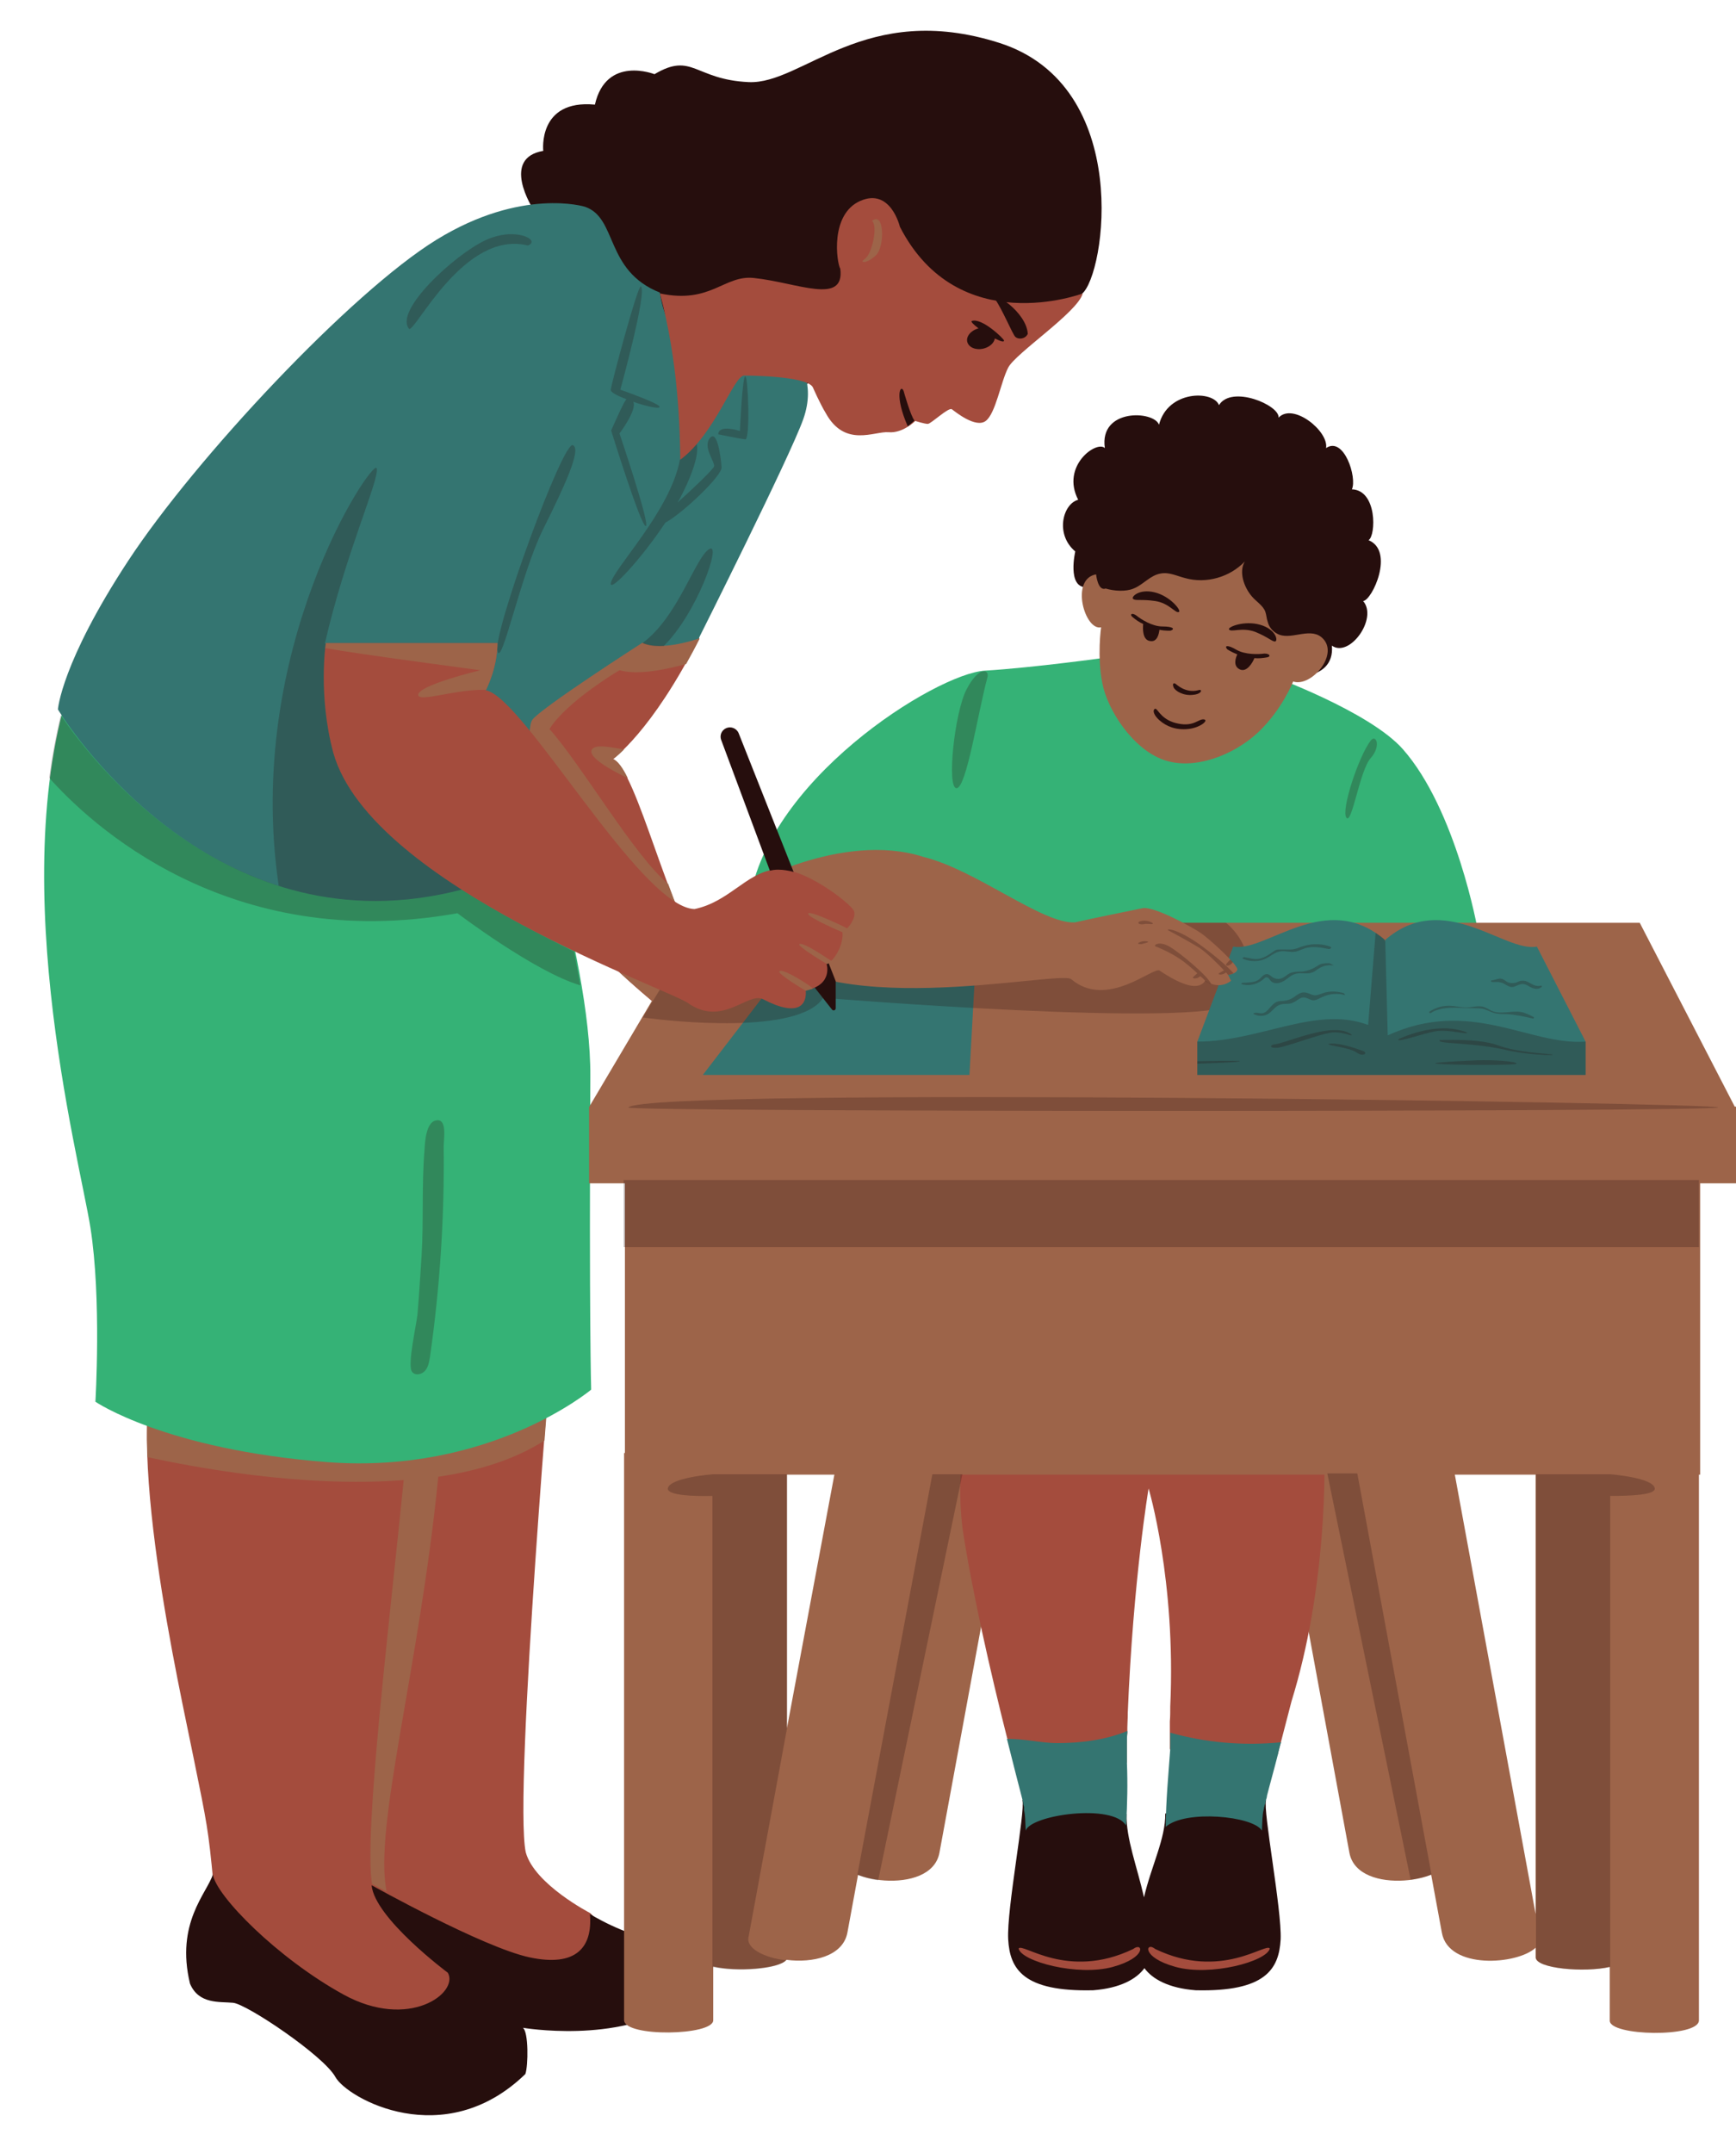
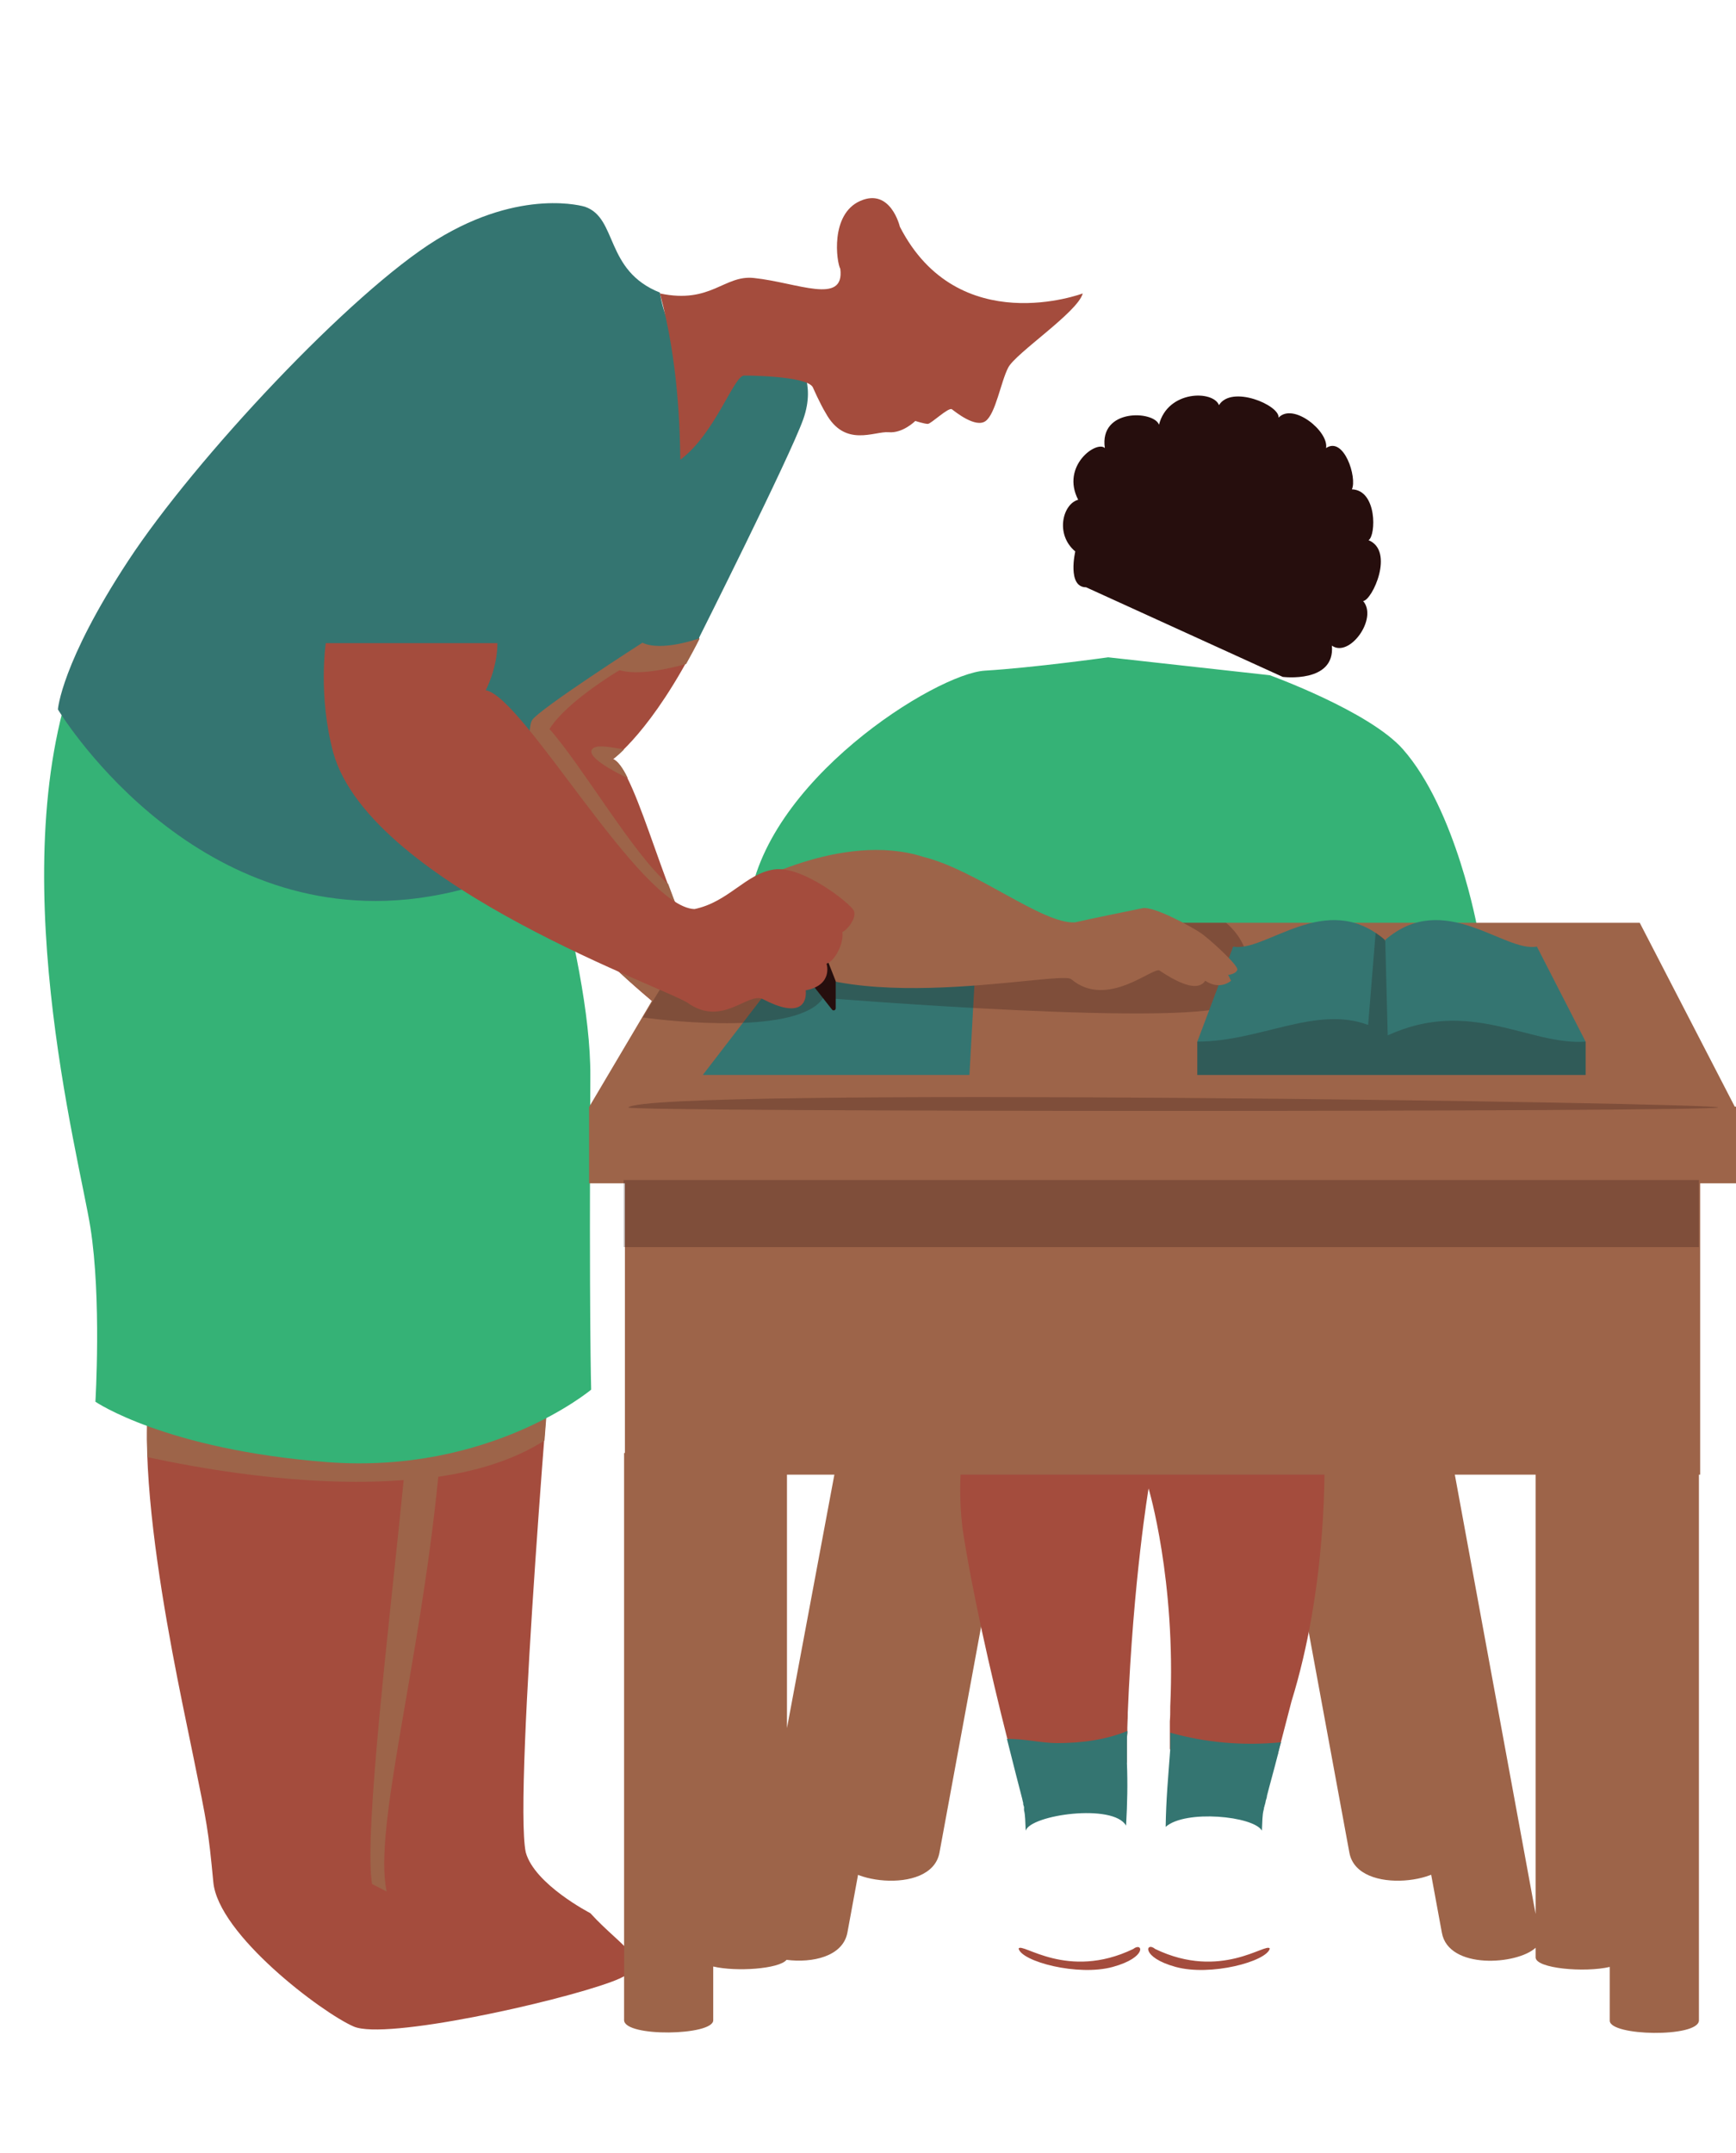
<svg xmlns="http://www.w3.org/2000/svg" fill="#000000" height="516.5" preserveAspectRatio="xMidYMid meet" version="1" viewBox="-10.6 -7.4 416.7 516.5" width="416.7" zoomAndPan="magnify">
  <g id="change1_1">
    <path d="M122.5,307.2c0,0-9.9,115.7-6.9,129.8c2.1,7.7,15.5,14.6,15.5,14.6c8,8.8,16.8,12.2,5,16.5 c-13.3,4.9-54.2,14-61.8,10.7s-32.6-22.1-33.7-34.7c-1.2-12.6-1.5-13.9-4.7-29.6c-3.1-15.7-17.5-77.8-8.1-98.5 C37.3,295.3,122.5,307.2,122.5,307.2z" fill="#a44c3d" />
  </g>
  <g id="change2_1">
    <path d="M82.8,307.6c16.3,1.1,29.9,2,39.4,3.7c-0.4,5.2-1.2,14.9-2.1,26.9c-7.2,4.6-16,7.3-25.5,8.7 c-4.5,45.6-15.6,84.3-12.4,99.5l-3.5-1.8c-2-12.2,4.2-62.7,7.6-96.9c-24.5,1.9-50.8-3.2-61.5-5.5c-0.4-10.9,0.3-20.4,3-26.4 c0.3-0.7,0.7-1.4,1.2-2C42,309.8,60.4,306.1,82.8,307.6z M191.4,437.9c-1.8,6,21.5,9.9,23.5-0.8c0,0,0,0,0,0L235.2,327l-22.6-4.2 L191.4,437.9z M336.8,437.9l-21.2-115.1L293,327l20.3,110.1c0,0,0,0,0,0C315.3,447.8,338.6,443.9,336.8,437.9z" fill="#9d6449" />
  </g>
  <g id="change3_1">
    <path d="M113.6,170.4c0,0,17.7,51.1,17.5,80.4c-0.3,58.6,0.2,75.2,0.2,75.2s-24.2,20.3-63.2,17.4 c-39-3-55.8-14.5-55.8-14.5s1.5-24.8-1.2-41.8C8.4,270-10.6,199.4,8.2,151.5S110.4,150.6,113.6,170.4z M255.4,150.3 c0,0-17.9,2.5-29.6,3.2c-11.7,0.7-53.3,26.6-56.7,56.7c0,0,31.8,11.6,47.4,10.2s127.6-4.7,127.6-4.7s-5.1-28.8-18-43.4 c-8.1-9.1-31.9-17.7-31.9-17.7" fill="#35b276" />
  </g>
  <g id="change4_1">
-     <path d="M151.9,473.4c-14.2,9.6-37,5.7-37,5.7c1.4,0.9,1.3,9.2,0.6,11.1c-19.5,18.9-42.8,5.8-45.6,0.7 c-2.8-5.1-21.4-17.6-24.6-17.8c-3.2-0.3-8.2,0.4-10.3-4.6c-3.5-14.6,4.1-21.7,5.5-26.2c0.7,5.1,15.5,20.1,31.3,28.8 c15.8,8.7,27.8-0.4,25.1-5.2c0,0-17.6-13.1-18.3-21c0,0,26.7,14.9,37.9,17.3s15.2-2.4,14.5-10.4c0,0,8.1,5.1,16.2,6.3 C153.4,458.8,152.9,471,151.9,473.4z M229.3,2.9c-32.3-10.3-47.2,10-60.2,9.4s-13.5-7.3-22.6-1.9c0,0-11.6-4.6-14.3,7.3 c-13.8-1.3-12.4,11.1-12.4,11.1c-10,1.7-3.1,13.2-1.7,15.1c1.4,1.9,7.2,33.5,36.9,42c29.7,8.5,43.9-15.4,53.9-12.1 s30.3-2.2,40.2-10.7C254.7,58.6,261.5,13.2,229.3,2.9z M293.3,424.5l-24.2,3.2c0.1,6-3.4,12.7-5.1,20.1c-1.7-7.5-4.3-14-4.2-20 l-25-3.3c0.8,2.4-3.8,26.2-3.4,33.4c0.4,7.1,3.6,12.6,20.4,12.2c6.5-0.5,10.4-2.7,12.3-5.3c1.9,2.6,5.8,4.8,12.3,5.3 c16.8,0.4,20-5.1,20.4-12.2C297.1,450.7,292.5,426.9,293.3,424.5z" fill="#260e0d" />
-   </g>
+     </g>
  <g id="change1_2">
    <path d="M157.1,145.9c-11.2,22.2-20.6,28.8-20.6,28.8c5.8,2.4,13.9,39.1,21.6,46.7l-2.5,19c0,0-43-30.7-46.7-58 C105.2,155.3,150.6,127.3,157.1,145.9z M296.1,413.5C296.1,413.4,296.1,413.4,296.1,413.5c1-3.8,2.1-8.1,3.3-12.7 c8.4-27.2,8.3-55.6,7.7-66h-85.4c0,0-3,9.5-1.3,24.2c2.1,14.3,6.8,35.1,10.8,50.8c0.3-0.1,0.4,0.2,0.7,0.4c4.6,2.9,8.4,6.9,13.3,9.1 c0.6,0.3,1.3,0.5,2,0.5c1,0,1.9-0.4,2.9-0.8c1.4-0.6,2.9-0.9,4.4-1.1c0.9-0.1,1.8-0.1,2.5-0.5c1.1-0.5,1.8-1.6,2.9-1.9 c0-0.1,0-0.2,0-0.4c0,0,0-0.1,0-0.1c0-0.1,0-0.2,0-0.3c0-0.1,0-0.1,0-0.2c0-0.1,0-0.3,0-0.4c0-0.1,0-0.1,0-0.2c0-0.2,0-0.4,0-0.7 c0-0.1,0-0.2,0-0.3c0-0.1,0-0.3,0-0.4c0-0.2,0-0.3,0-0.5c0-0.1,0-0.2,0-0.4c0-0.2,0-0.4,0-0.6c0,0,0-0.1,0-0.2c0-0.8,0-1.6,0.1-2.5 c0-0.1,0-0.2,0-0.2c0-0.3,0-0.6,0-0.9c0,0,0-0.1,0-0.1c0-1,0.1-2,0.1-3.1c0-0.1,0-0.2,0-0.4c1.3-32,5-53.9,5-53.9s6.6,22,5.2,52.3 c0,1.3,0,2.5-0.1,3.6c0,0.3,0,0.5,0,0.8c0,0.5,0,1,0,1.4c0,0,0,0.1,0,0.1c0,0.2,0,0.4,0,0.6c0,0,0,0,0,0c0,0.2,0,0.4,0,0.6 c0,0,0,0,0,0c0,0.2,0,0.4,0,0.5c0,0,0,0.1,0,0.1c0,0.1,0,0.3,0,0.4c0,0,0,0.1,0,0.1c0,0.1,0,0.2,0,0.4c0,0.1,0,0.1,0,0.2 c0,0.1,0,0.2,0,0.3c0,0.1,0,0.1,0,0.2c0,0.1,0,0.2,0,0.2c0,0.1,0,0.2,0,0.3c0,0,0,0.1,0,0.1c0,0.1,0,0.2,0,0.3 c1.2,1.9,2.9,3.9,4.8,5.1c1.4,0.8,3,1.2,4.5,1.6c1.8,0.4,3.6,0.8,5.4,0.4c1.2-0.3,2.2-0.9,3.2-1.5c1.3-0.8,2.7-1.6,4-2.4 C293.4,414.7,294.6,413.9,296.1,413.5z" fill="#a44c3d" />
  </g>
  <g id="change2_2">
    <path d="M139.2,172.4c-1.7,1.7-2.6,2.3-2.6,2.3c1.1,0.5,2.3,2.1,3.5,4.6c0,0-9.6-4.4-8.7-6.7 C132,170.9,136.5,172,139.2,172.4z M405.8,258.1L383,214H156.7l-1.7,2.9c-1.8-3.3-3.5-7.5-5.2-12.2c-8.3-7-20.4-28-28.5-37.2 c4.2-6.7,16.8-14.1,16.8-14.1c4.6,1.3,11.6-0.3,16-1.5c1-1.8,2.1-3.8,3.2-6c-5.1-14.6-34-0.6-44.6,19.2l0,0 c-0.1,0.2-0.2,0.3-0.2,0.5c-0.1,0.1-0.1,0.3-0.2,0.4c-0.1,0.2-0.2,0.5-0.3,0.7c-0.1,0.1-0.1,0.2-0.2,0.4c-0.1,0.2-0.2,0.5-0.3,0.7 c-0.1,0.1-0.1,0.2-0.2,0.4c-0.1,0.2-0.2,0.5-0.3,0.7c0,0.1-0.1,0.2-0.1,0.3c-0.1,0.3-0.2,0.5-0.3,0.8c0,0.1-0.1,0.2-0.1,0.3 c-0.1,0.3-0.2,0.5-0.3,0.8c0,0.1-0.1,0.2-0.1,0.3c-0.1,0.3-0.2,0.6-0.2,0.9c0,0.1,0,0.2-0.1,0.2c-0.1,0.3-0.2,0.6-0.2,0.9 c0,0.1,0,0.1,0,0.2c0,0,0,0,0,0c-0.7,3-0.9,6-0.5,9c2.6,18.8,23.8,39.2,36.8,50.1l-15.1,25.5v18.3h8.6v69.9h258.1v-69.9h8.6V258.1z" fill="#9d6449" />
  </g>
  <g id="change5_1">
    <path d="M158.1,250.5l22.3-29h43.3l-1.6,29H158.1z M270.3,408.3c0,0.1,0,0.2,0,0.2c0,0,0,0,0,0c0,0.2,0,0.4,0,0.6 c0,0,0,0,0,0c0,0.2,0,0.4,0,0.5c0,0,0,0.1,0,0.1c0,0.1,0,0.3,0,0.4c0,0,0,0.1,0,0.1c0,0.1,0,0.2,0,0.4c0,0.1,0,0.1,0,0.2 c0,0.1,0,0.2,0,0.3c0,0.1,0,0.1,0,0.2c0,0.1,0,0.2,0,0.2c0,0.1,0,0.2,0,0.3c0,0,0,0.1,0,0.1c0,0.1,0,0.2,0,0.3 c-0.5,6.9-1,12-1.1,18.7c4.7-4.2,21.1-2.6,23.1,0.9c0.1-2.1,0.1-3.8,0.4-4.9c0-0.1,0.1-0.3,0.1-0.5c0,0,0-0.1,0-0.1 c0-0.1,0-0.1,0.1-0.2c0,0,0-0.1,0-0.1c0-0.1,0-0.2,0.1-0.3c0,0,0-0.1,0-0.1c0-0.1,0.1-0.2,0.1-0.3c0,0,0-0.1,0-0.1 c0-0.1,0.1-0.2,0.1-0.4c0,0,0-0.1,0-0.1c0.1-0.3,0.2-0.6,0.3-1c0-0.1,0-0.1,0-0.2c0.6-2.4,1.6-5.9,2.7-10.2c0,0,0-0.1,0-0.1 c0.2-0.8,0.4-1.7,0.7-2.6C287.9,411.5,278.8,410.7,270.3,408.3z M259.7,430.6c0.3-5.4,0.4-10,0.2-15.1c0-0.1,0-0.2,0-0.4 c0,0,0-0.1,0-0.1c0-0.1,0-0.2,0-0.3c0-0.1,0-0.1,0-0.2c0-0.1,0-0.3,0-0.4c0-0.1,0-0.1,0-0.2c0-0.2,0-0.4,0-0.7c0-0.1,0-0.2,0-0.3 c0-0.1,0-0.3,0-0.4c0-0.2,0-0.3,0-0.5c0-0.1,0-0.2,0-0.4c0-0.2,0-0.4,0-0.6c0,0,0-0.1,0-0.2c0-0.8,0-1.6,0.1-2.5c0-0.1,0-0.2,0-0.2 c0-0.1,0-0.2,0-0.2c-5.4,2.2-11.2,2.9-16.9,2.9c-3.7,0-8.1-1.1-12-1c1.6,6.3,2.9,11.5,3.7,14.5c0,0,0,0,0,0c0,0.2,0.1,0.3,0.1,0.5 c0,0,0,0,0,0c0,0.1,0.1,0.2,0.1,0.4c0,0.1,0,0.1,0,0.2c0,0.1,0,0.2,0.1,0.3c0,0,0,0.1,0,0.1c0,0.1,0,0.2,0.1,0.2c0,0,0,0.1,0,0.1 c0,0.1,0,0.1,0,0.2c0,0,0,0.1,0,0.1c0,0.1,0,0.1,0,0.2c0,0,0,0.1,0,0.1c0,0.1,0,0.1,0,0.2c0.3,1.1,0.3,2.8,0.4,4.9 C236.8,428,256.6,425.2,259.7,430.6z" fill="#347571" />
  </g>
  <g id="change4_2">
    <path d="M225.1,214h58.6c7.1,6,6.7,15.4,1.6,19.4c-7.6,6-98.3-1.4-98.3-1.4 c-5.8,8.9-36.3,5.7-43.3,4.7l7.6-12.4C166.9,223.6,200.1,218,225.1,214z" fill="#260e0d" opacity="0.25" />
  </g>
  <g id="change5_2">
    <path d="M370,242.5v8h-40h-8.1h-45.1v-8l8.6-22.8c7.8,1.5,22.3-13.8,36.4-1.6l0.1,0.4v-0.4 c14.1-12.2,28.6,3.1,36.4,1.6L370,242.5z M119.5,198.2c-2.4-7.5-4.1-30.1-2.4-32.8c1.7-2.7,26.5-18.6,26.5-18.6 c4.6,2.2,13.5-1,13.5-1s21.9-43.6,25.1-52.6s-1.4-14-1.4-14s-16.5-2.4-23.9-3.1c-7.5-0.7-9.1-13.3-9.1-13.3 c-13.3-5.3-10.1-17.9-18-20.6c0,0-15.1-4.7-35.6,7.9s-57.9,52.5-74,77S3.3,162.8,3.3,162.8s30.4,50.7,83.7,45.6 C107,206.4,119.5,198.2,119.5,198.2z" fill="#347571" />
  </g>
  <g id="change4_3">
    <path d="M370,242.5v8h-40h-8.1h-45.1v-8c15.1,0,28.4-8.7,41-4l1.8-22.1c0.7,0.5,1.5,1,2.2,1.7 l0.1,0.4v-0.4c0,0,0,0,0,0l0.6,22.9C342.4,231.9,356.5,243.5,370,242.5z M140.2,258.3c-1.1,1.1,260.5,1.1,261.6,0 S145.4,253.3,140.2,258.3z M397.3,275.7H139.1v16.1h258.1V275.7z" fill="#260e0d" opacity="0.25" />
  </g>
  <g id="change2_3">
    <path d="M286.4,225.2c-0.2,1.1-2.2,1.3-2.2,1.3l0.7,1.4c0,0-2.6,2.4-6.2,0c-1.5,2.3-5.2,1.4-10.9-2.4 c-1.3-1.3-12.6,9.4-21.3,2c-3.1-2.2-61.7,11.1-76-9.9c-2.6-5-3-11.9-3-11.9s23.8-13.9,43.6-7.5c12.6,3.1,28.5,16.1,36.3,15.7 c3.8-0.9,13.4-2.8,16.2-3.4c2.8-0.6,12.2,4.7,13.8,5.8C279.1,217.3,286.6,224.1,286.4,225.2z M178.3,407.2V326H157v15.2h-17.8v136.1 c0.2,4.1,21.4,3.7,21.4,0v-12.9c5.5,1.3,15.8,0.6,17.6-1.6c6.2,0.8,13.5-0.8,14.6-6.5c0,0,0,0,0,0l20.3-110.1l-22.6-4.2L178.3,407.2 z M379.4,341.1V326h-21.4v125.8L337.8,342l-22.6,4.2l20.3,110.1c0,0,0,0,0,0c1.6,8.9,18.1,7.7,22.5,3.6v2.3c0,2.7,11.8,3.7,17.8,2.3 v12.9c0,3.7,21.1,4.1,21.4,0V341.1H379.4z" fill="#9d6449" />
  </g>
  <g id="change4_4">
    <path d="M250.1,133.5c-4.6,0-2.6-8.6-2.6-8.6c-4.9-4.1-3-11.4,0.7-12.4c-4.2-8.1,4.4-14.3,6.4-12.4 c-1.4-9.6,11.8-9,13-5.6c2.1-8.3,13-8.3,14.4-4.7c3-4.9,14.6,0,14.3,3c3.5-3.7,12.1,3.3,11.4,7.3c4.3-2.9,7.5,7.1,6.2,9.9 c6.1,0.2,5.8,11.1,4,12.2c6.3,2.6,0.9,14.4-1.3,14.6c3.6,4.2-3.3,13.7-7.5,10.7c0.8,9.1-11.8,7.5-11.8,7.5 M184.6,217.8 c-1.1,0.7-2.2,1.4-3.3,2.2l3.7,9.6l4.1,5.2c0.3,0.4,0.9,0.2,0.9-0.3v-6.5c0,0-1.9-4.8-4.2-10.7C185.5,217.4,185,217.5,184.6,217.8z" fill="#260e0d" />
  </g>
  <g id="change4_5">
-     <path d="M100.3,206c-0.1,0-0.3,0.1-0.4,0.1c2.7-0.7,5.2-1.5,7.4-2.2c0.2-0.8,0.4-1.6,0.3-2.4 c-0.1-1.7-1.1-3.3-2.1-4.8c-3-4.5-6.1-8.9-9.2-13.3c-1.8-2.5-3.6-5-5.9-7.1c-1.6-1.4-3.4-2.5-4.7-4.2c-1.4-1.8-2.1-4-3.6-5.7 c-1.1-1.2-2.6-2.1-3.7-3.4c-1.2-1.5-1.6-3.5-2.2-5.4c-0.7-2-1.6-3.9-2.9-5.6c-0.6-0.8-1.5-1.7-2.5-1.5l-3.4-3.6 c5-21.8,13.3-39.7,12.4-42c-1-2.2-31.9,43.3-23.5,100.2c-29.8-9.4-48.1-34.7-52.3-40.9c-1.2,4.9-2.1,9.9-2.8,15 c9.5,10.7,42.8,42.4,98,32.5c0,0,18.6,14.1,29.5,17.3c-0.5-2.7-1-5.4-1.5-8.1C118.8,216.7,109.2,211.7,100.3,206z M56.9,205.3 c0.4,0.1,0.7,0.2,1.1,0.3C57.6,205.5,57.3,205.4,56.9,205.3z M59.8,206.1c0.4,0.1,0.8,0.2,1.2,0.3C60.6,206.3,60.2,206.2,59.8,206.1 z M62.9,206.9c0.4,0.1,0.7,0.2,1.1,0.2C63.6,207.1,63.3,207,62.9,206.9z M95.9,267.7c0.2,16.9-0.9,33.8-3.3,50.5 c-0.2,1.2-0.4,2.4-1.2,3.3c-0.8,0.9-2.4,1.2-3.1,0.2c-1.2-1.5,1.1-11.5,1.3-13.7c0.4-4.7,0.7-9.5,1-14.2c0.5-8.4,0-17,0.7-25.4 c0.1-1.6,0.3-6.6,2.8-7C96.8,260.9,95.9,265.8,95.9,267.7z M325.1,241.9c0.3-0.1,9.1-4.5,16.4-1.6c0.6,0.7-4.3-0.8-7.4-0.3 S324.3,243,325.1,241.9z M349,243.4c4.8,1.8,12.4,2,13.1,2.2c0.7,0.3-6.4,0.1-11.7-1.2c-8.3-1.8-16.8-1.3-15.3-2.3 C335.1,242.2,344.2,241.6,349,243.4z M353.4,247.8c-0.5,0.5-19.7,0.3-19.5-0.1c0.2-0.3,9.7-0.7,9.7-0.7 C348,246.8,353.8,247.3,353.4,247.8z M309.3,240.3c-2.8,0.2-11.6,3.7-13.6,3.7s-1-0.8-0.6-0.8c3.2-0.3,14.3-5.7,18.7-2.4 C314.2,241.5,312.1,240.1,309.3,240.3z M316.7,244.8c1,0.4,0,1.5-1.7,0.3c-1.7-1.2-6.7-1.6-6.8-2 C310.6,242.4,316.7,244.8,316.7,244.8z M287,247.2c0.2,0.3-10.2,0.6-10.2,0.6v-0.6C277.1,247.2,286.8,247,287,247.2z M296.8,233.6 c-1.2,0.3-1.9,1.5-2.9,2.2c-1.1,0.7-2.6,0.7-3.7,0c0.7-0.5,1.4,0,2.2-0.1c1.4-0.2,2-2.1,3.4-2.7c0.6-0.3,1.3-0.2,1.9-0.3 c0.8-0.1,1.6-0.4,2.2-0.8c0.7-0.5,1.4-1.1,2.3-1.2c1-0.1,1.8,0.6,2.8,0.7c0.7,0,1.3-0.3,1.9-0.5c1.6-0.6,3.5-0.5,5.1,0 c0.2,0.1,0.2,0.6,0.4,0.5c-1.8-0.6-3.9-0.4-5.6,0.4c-0.7,0.3-1.4,0.8-2.2,0.8c-0.8-0.1-1.5-0.7-2.3-0.7c-1,0-1.7,1-2.7,1.3 C298.8,233.6,297.8,233.3,296.8,233.6z M292.9,227.3c-1.4,1.4-3.6,2-5.5,1.4c-0.2-0.1,0.1-0.3,0.3-0.3c1.3-0.1,2.8,0,3.9-0.8 c0.6-0.5,1.1-1.3,1.9-1.3c0.5,0,1,0.5,1.4,0.8c0.7,0.4,1.6,0.5,2.4,0.1c0.6-0.3,1.1-0.8,1.7-1.1c0.9-0.4,1.9-0.4,2.8-0.4 c1.2-0.1,2.4-0.5,3.4-1.1c0.5-0.3,1-0.7,1.6-0.8c0.5-0.1,1-0.1,1.6-0.1c0.5,0,1,0.6,1.5,0.6c-1.4-0.3-2.8-0.1-4,0.7 c-0.5,0.3-0.9,0.7-1.5,0.9c-1.2,0.5-2.6,0-3.9,0.3c-0.8,0.2-1.4,0.6-2,1.1c-0.6,0.5-1.3,0.9-2,1.1s-1.6,0.1-2.1-0.5 c-0.3-0.3-0.5-0.9-1-0.8C293.3,226.9,293.1,227.2,292.9,227.3z M287.7,222.6c-0.1-0.1,0-0.2,0.2-0.3s0.3-0.1,0.4,0 c0.9,0.1,1.7,0.4,2.6,0.4c1.6,0,3-1,4.3-1.9c0.2-0.1,0.4-0.3,0.6-0.3c0.2-0.1,0.5-0.1,0.7-0.1c0.8,0,1.6,0,2.4,0 c0.4,0,0.8,0,1.2-0.1c0.5-0.1,1-0.3,1.5-0.5c2.2-0.8,4.6-0.9,6.8-0.2c0.2,0.1,0.4,0.1,0.5,0.3c0.1,0.2-0.3,0.4-0.5,0.4 c-2-0.4-4.1-0.8-6-0.1c-0.6,0.2-1.2,0.5-1.9,0.7c-1.3,0.3-2.7-0.3-4,0c-1.1,0.2-2,1-3.1,1.6C291.7,223.4,289.5,223.4,287.7,222.6z M332.4,235.4c1.4-1,3.1-1.5,4.7-1.5c1.6,0,3.2,0.5,4.8,0.4c1.2-0.1,2.5-0.5,3.7-0.1c0.6,0.2,1.2,0.6,1.8,0.9c2.2,1,4.8-0.1,7.1,0.3 c1.1,0.2,2,0.7,3,1.2c0.3,0.2,0,0,0,0.4c-2.2-0.5-4.4-1-6.6-1.1c-0.9,0-1.7,0-2.6-0.2c-0.9-0.2-1.7-0.7-2.7-1 c-0.7-0.2-1.5-0.2-2.3-0.2c-1,0-2-0.1-3-0.1c-2.4-0.1-5-0.1-7.1,1C332.9,235.7,332.6,235.8,332.4,235.4z M347.3,228.1 c0-0.1,0-0.2,0.1-0.3c0.8,0,1.5-0.5,2.3-0.4c0.6,0.1,1,0.5,1.5,0.8c0.6,0.3,1.2,0.3,1.9,0.2c0.5-0.1,1-0.5,1.6-0.5 c0.8-0.1,1.5,0.3,2.2,0.7s1.5,0.7,2.3,0.5c0-0.1,0.3,0,0.3,0.1c0,0.1,0,0.1-0.1,0.2c-0.4,0.4-1,0.5-1.6,0.4 c-0.6-0.1-1.1-0.4-1.6-0.7c-0.5-0.3-1.1-0.5-1.6-0.4c-0.8,0.1-1.5,0.7-2.3,0.7c-1,0-1.8-1-2.8-1.1 C348.7,228,347.9,228.4,347.3,228.1z M277.5,219.3c4.8,3.5,7.2,5.9,8,6.8c-0.6,0.3-1.3,0.4-1.3,0.4s-0.2-0.2-0.5-0.6 c-0.8,0.7-2.1,0.6-1.7,0.2l1.2-0.7c-1.4-1.5-4.1-4.2-5.9-5.4c-2.6-1.6-7.3-4.1-7.3-4.1C268.8,215.3,271.6,215.1,277.5,219.3z M277.5,226.8c-0.8,0.8-2.1,0.6-1.7,0.2l1-0.9c-1.3-1.2-3-2.7-4.3-3.5c-2.3-1.6-5.6-2.9-5.6-2.9c-0.9-0.2,0.6-1.5,3.2,0 c2.6,1.5,9.5,7.3,10,9c-0.5-0.2-0.9-0.4-1.4-0.7C278.7,227.9,278.3,227.4,277.5,226.8z M283.8,223.8l0.9-1l0.6,0.6 C284.7,224.5,283.3,224.5,283.8,223.8z M266,214c0.6,0.6-1.2,0.1-1.9,0.3c-0.8,0.2-2-0.1-1.2-0.6C263.9,213.3,265.1,213.5,266,214z M264.9,218.5c0.5,0.1-0.7,0.4-1.1,0.5c-0.4,0.2-1.6,0.1-1.1-0.2C263.4,218.4,264.2,218.3,264.9,218.5z M148.7,147.6 c-1.8,0.1-3.7-0.1-5.1-0.7c8.7-6.4,12.7-20.7,16.1-22.6C162.7,122.7,156.6,139.9,148.7,147.6z M126.9,99.4c2.1,0.9-1.7,9.3-7.2,20.3 c-5.4,11-10,33.5-10.9,29C107.8,144.1,124.5,98.4,126.9,99.4z M87.6,71.5c-3.7-4.3,10.8-17.7,18.2-21.2c7.3-3.5,13.6,0,10.3,1.2 C100.8,47.7,89.1,72.3,87.6,71.5z M139.8,88.4L139.8,88.4c-2.1-0.8-3.9-1.7-3.8-2.3c0.2-1.6,6.3-24.5,7.2-24.8 c1.7,0.9-4.9,24.8-4.9,24.8s10.1,3.5,9.4,4.2c-0.4,0.4-3.4-0.3-6.3-1.3c1,1.9-3.3,7.6-3.3,7.6s7.5,22.2,6.3,22.2 c-1.2,0-8.3-22.9-8.3-22.9S139.4,88.3,139.8,88.4z M149.1,118c-5.7,8.6-13.2,16.7-13.1,14.6c0.5-3.5,14.3-17.3,16.6-29.7l4-3.9 c0,0,1.4,2.9-4,13.2c-0.2,0.3-0.4,0.7-0.6,1c3.8-3.4,8.6-8,8.8-8.7c0.3-1-2.8-4.7-1-6.8c1.7-2.1,2.6,4.2,2.8,7 C162.8,106.7,153.2,115.8,149.1,118z M168.3,98c-1.2-0.1-6.5-1.2-6.5-1.2c0.1-2.5,5.2-0.8,5.2-0.8s0.6-13.3,1.3-13.1 C169,83,169.5,98.1,168.3,98z M226.4,155.2c-2.2,8-5,26.5-7.4,26.5s-0.5-18.1,2.4-23.7S227,153,226.4,155.2z M312.6,188.8 c-1.4-1.7,2.9-14.7,5.8-18.5c1.3-1.7,2.6,1.3,0,4.2C315.8,177.4,313.9,190.5,312.6,188.8z M315.2,346.1l17.8,96.2 c-1.4,0.6-3.2,1-5,1.3l-20-97.5H315.2z M213.2,346.3h7.2l-20.2,97.4c-1.8-0.2-3.5-0.7-5-1.3L213.2,346.3z M160.5,346.3h17.8v61 l-9.2,49.9c-0.8,2.8,3.7,5.1,8.9,5.7c-1.8,2.2-12,2.9-17.6,1.6v-113c-4.5,0.1-10.8-0.1-10.7-1.8 C150.1,347.1,160.5,346.3,160.5,346.3z M386.6,349.7c0.2,1.6-6.2,1.8-10.7,1.8v113c-6.1,1.4-17.8,0.5-17.8-2.3V346.3h17.8 C375.9,346.3,386.3,347.1,386.6,349.7z" fill="#260e0d" opacity="0.25" />
-   </g>
+     </g>
  <g id="change1_3">
    <path d="M67.6,146.9c1.6,0,41.2,0,41.2,0c0,6-2.8,11.3-2.8,11.3c9.1,1.6,37.1,52.1,50.1,52.5 c8.2-1.7,12.3-8.5,19.1-9.5c6.8-1,18.2,8.1,19.1,9.8s-1.5,4.7-2.7,5.2c0.4,2.7-1.8,7-3.8,7.6c0,0,1.7,5.1-5,6.4 c0.3,3.2-1.5,6.7-10.3,2.1c-3.6-1.7-9.5,6.5-17.6,1.2c-3-3-76.4-28-85.5-60.3C65.7,159.4,67.6,146.9,67.6,146.9z M170.4,59.3 c-7.2-0.8-10.3,6.3-22.6,3.7c4.5,16.5,4.8,33.1,4.9,39.9c8.4-6.3,12.8-20.1,15.3-20.2c0,0,15,0,16.5,2.8c0,0,1.7,3.9,3.1,6.2 c4.6,8.4,11.7,4.3,15.1,4.6s6.4-2.7,6.4-2.7s2.2,0.7,3,0.7s5-4.1,5.8-3.5c0.8,0.6,5.7,4.6,8.1,2.8c2.4-1.8,3.6-9.3,5.4-12.8 s16.7-13.3,17.9-17.8c0,0-29.9,11.3-43.9-16c0,0-2.2-9.4-9.5-6.2c-7.3,3.2-5.7,14.7-4.8,16.3C192.2,65.9,180.8,60.4,170.4,59.3z M256.5,464.5c8.4-2.3,7.2-6.1,4.9-4.3c-15.8,7.6-26.7-1.7-27.5-0.1C234.6,463.2,248.1,466.8,256.5,464.5z M294.2,460.1 c-0.8-1.6-11.7,7.7-27.5,0.1c-2.3-1.9-3.5,2,4.9,4.3C280,466.8,293.4,463.2,294.2,460.1z" fill="#a44c3d" />
  </g>
  <g id="change2_4">
-     <path d="M184.5,229.8c-0.4,0.1-1.2,0.4-1.7,0.5c0,0-7.1-4.2-6.3-4.7C177.4,224.8,184.9,229.7,184.5,229.8z M183.4,211.9c0.3,1,8.3,4.4,8.3,4.4c0.2-0.1,0.9-0.6,1.2-0.9C192.8,215.3,182.9,210.5,183.4,211.9z M181.3,219.1 c-0.8,0.4,6.6,4.8,6.6,4.8c0.3-0.1,0.9-0.5,1.2-0.7C188.9,223.2,182.3,218.5,181.3,219.1z M295.9,144.6c-1.1-0.6-1.9-1.6-2.2-2.8 c-0.3-0.8-0.3-1.7-0.6-2.5c-0.6-1.5-2.2-2.4-3.2-3.6c-1.9-2.2-3.2-5.9-1.7-8.4c-3.6,3.8-9.3,5.4-14.3,4c-2-0.5-3.9-1.5-5.9-1.1 c-2.5,0.4-4.2,2.7-6.5,3.6c-1.9,0.8-4.7,0.6-6.7,0c-1.9,0.7-2.3-3.4-2.3-3.4c-6.3,1.1-2.7,13.6,1.2,12.7c0,0-1,6.9,0.3,13.4 c1.2,6.4,7.3,15.8,14.7,18.4c7.3,2.6,16.8-1.1,22.7-6.6c5.8-5.5,8.4-12.2,8.4-12.2c4.4,1.5,11.5-6.9,6.7-10.7 C303.5,143.1,299,146.4,295.9,144.6z M104.7,153.4c0,0-29.5-3.9-37.2-5.3c0.1-0.8,0.1-1.2,0.1-1.2c1.6,0,41.2,0,41.2,0 c0,5.5-2.3,10.3-2.7,11.2c-7.3-0.2-15.9,3-16.3,1.3C89.3,157.1,104.7,153.4,104.7,153.4z M199.7,53.8c-2.1,2.1-4.3,2-2.7,0.9 c1.7-1.1,3.2-7.9,1.7-9.1C201.7,43.2,201.8,51.7,199.7,53.8z" fill="#9d6449" />
-   </g>
+     </g>
  <g id="change4_6">
-     <path d="M293.6,150.3c-1.1,0.2-2.1,0.3-3.1,0.2c-0.4,1-1.8,3.5-3.5,2.7c-1.7-0.8-1-2.8-0.6-3.6c0,0,0,0,0,0 c-1.5-0.6-2.4-1.2-2.4-1.2c-0.8-0.9,0-1.2,2.2,0.1c2.1,1.2,5.3,1.1,6.7,0.9C294.2,149.4,294.5,150.1,293.6,150.3z M291.9,142.5 c-3.8-1.1-7.8,0.5-7.5,1.1c0.5,0.8,3.1-0.6,6.3,0.6c3.2,1.3,4.1,2.4,4.8,2.3C296.2,146.3,295.7,143.6,291.9,142.5z M266.7,136.8 c3.4,0.5,4.9,3.1,5.7,2.6c0.6-0.3-2.1-3.8-5.9-4.7c-3.8-0.9-5.7,1.2-5.1,1.6C262,136.8,263.3,136.3,266.7,136.8z M267.7,143.7 C267.7,143.7,267.7,143.7,267.7,143.7c1.6,0.3,2.7,0.2,2.7,0.2c1.1-0.4,0.6-1-2-1c-2.4,0-5.1-1.7-6.2-2.6c-1.1-0.8-1.7-0.3-1,0.3 c0.8,0.7,1.7,1.3,2.6,1.7c-0.1,1.1-0.2,3.9,1.7,4.1C267.2,146.7,267.6,144.6,267.7,143.7z M271.1,157.5c0.4,0.9,2.4,2.1,4.7,1.8 c2.2-0.2,2.3-1.5,1.2-1.1c-3.1,0.8-5.3-1.5-5.5-1.6C271,156.4,270.8,156.7,271.1,157.5z M278.4,165.2c-1.3-0.2-2.4,1.8-6.2,1 c-3.7-0.7-4.8-3.2-5.3-3.5c-0.5-0.3-1.3,0.8,0.8,2.7c1.7,1.5,4,2.4,6.9,2.1S279.6,165.4,278.4,165.2z M163.7,167.3L163.7,167.3 c-1.1,0.5-1.6,1.7-1.2,2.8l11.7,31.4c2.5-0.7,5.7,0.3,5.7,0.3l-13.2-33.3C166.2,167.3,164.8,166.8,163.7,167.3z M228.2,64.3 c1.8,2.5,4.2,8.4,4.9,9.1s2.4,0.6,3-0.7C235.8,67.4,227.5,62.2,228.2,64.3z M207.3,94.9l1.6-1.4c-0.9-1.1-2.5-6.7-2.6-7.1 C205.6,84.6,204,87.4,207.3,94.9z M222.7,69.6c-0.4,0.1,0.4,0.9,1.6,1.8c0,0,0,0-0.1,0c-1.8,0.5-3,2-2.6,3.3c0.4,1.3,2.1,2,4,1.5 c1.4-0.4,2.4-1.3,2.6-2.4c1.2,0.6,2.2,1,2.2,0.5C230.4,73.9,225.1,68.8,222.7,69.6z" fill="#260e0d" />
-   </g>
+     </g>
</svg>